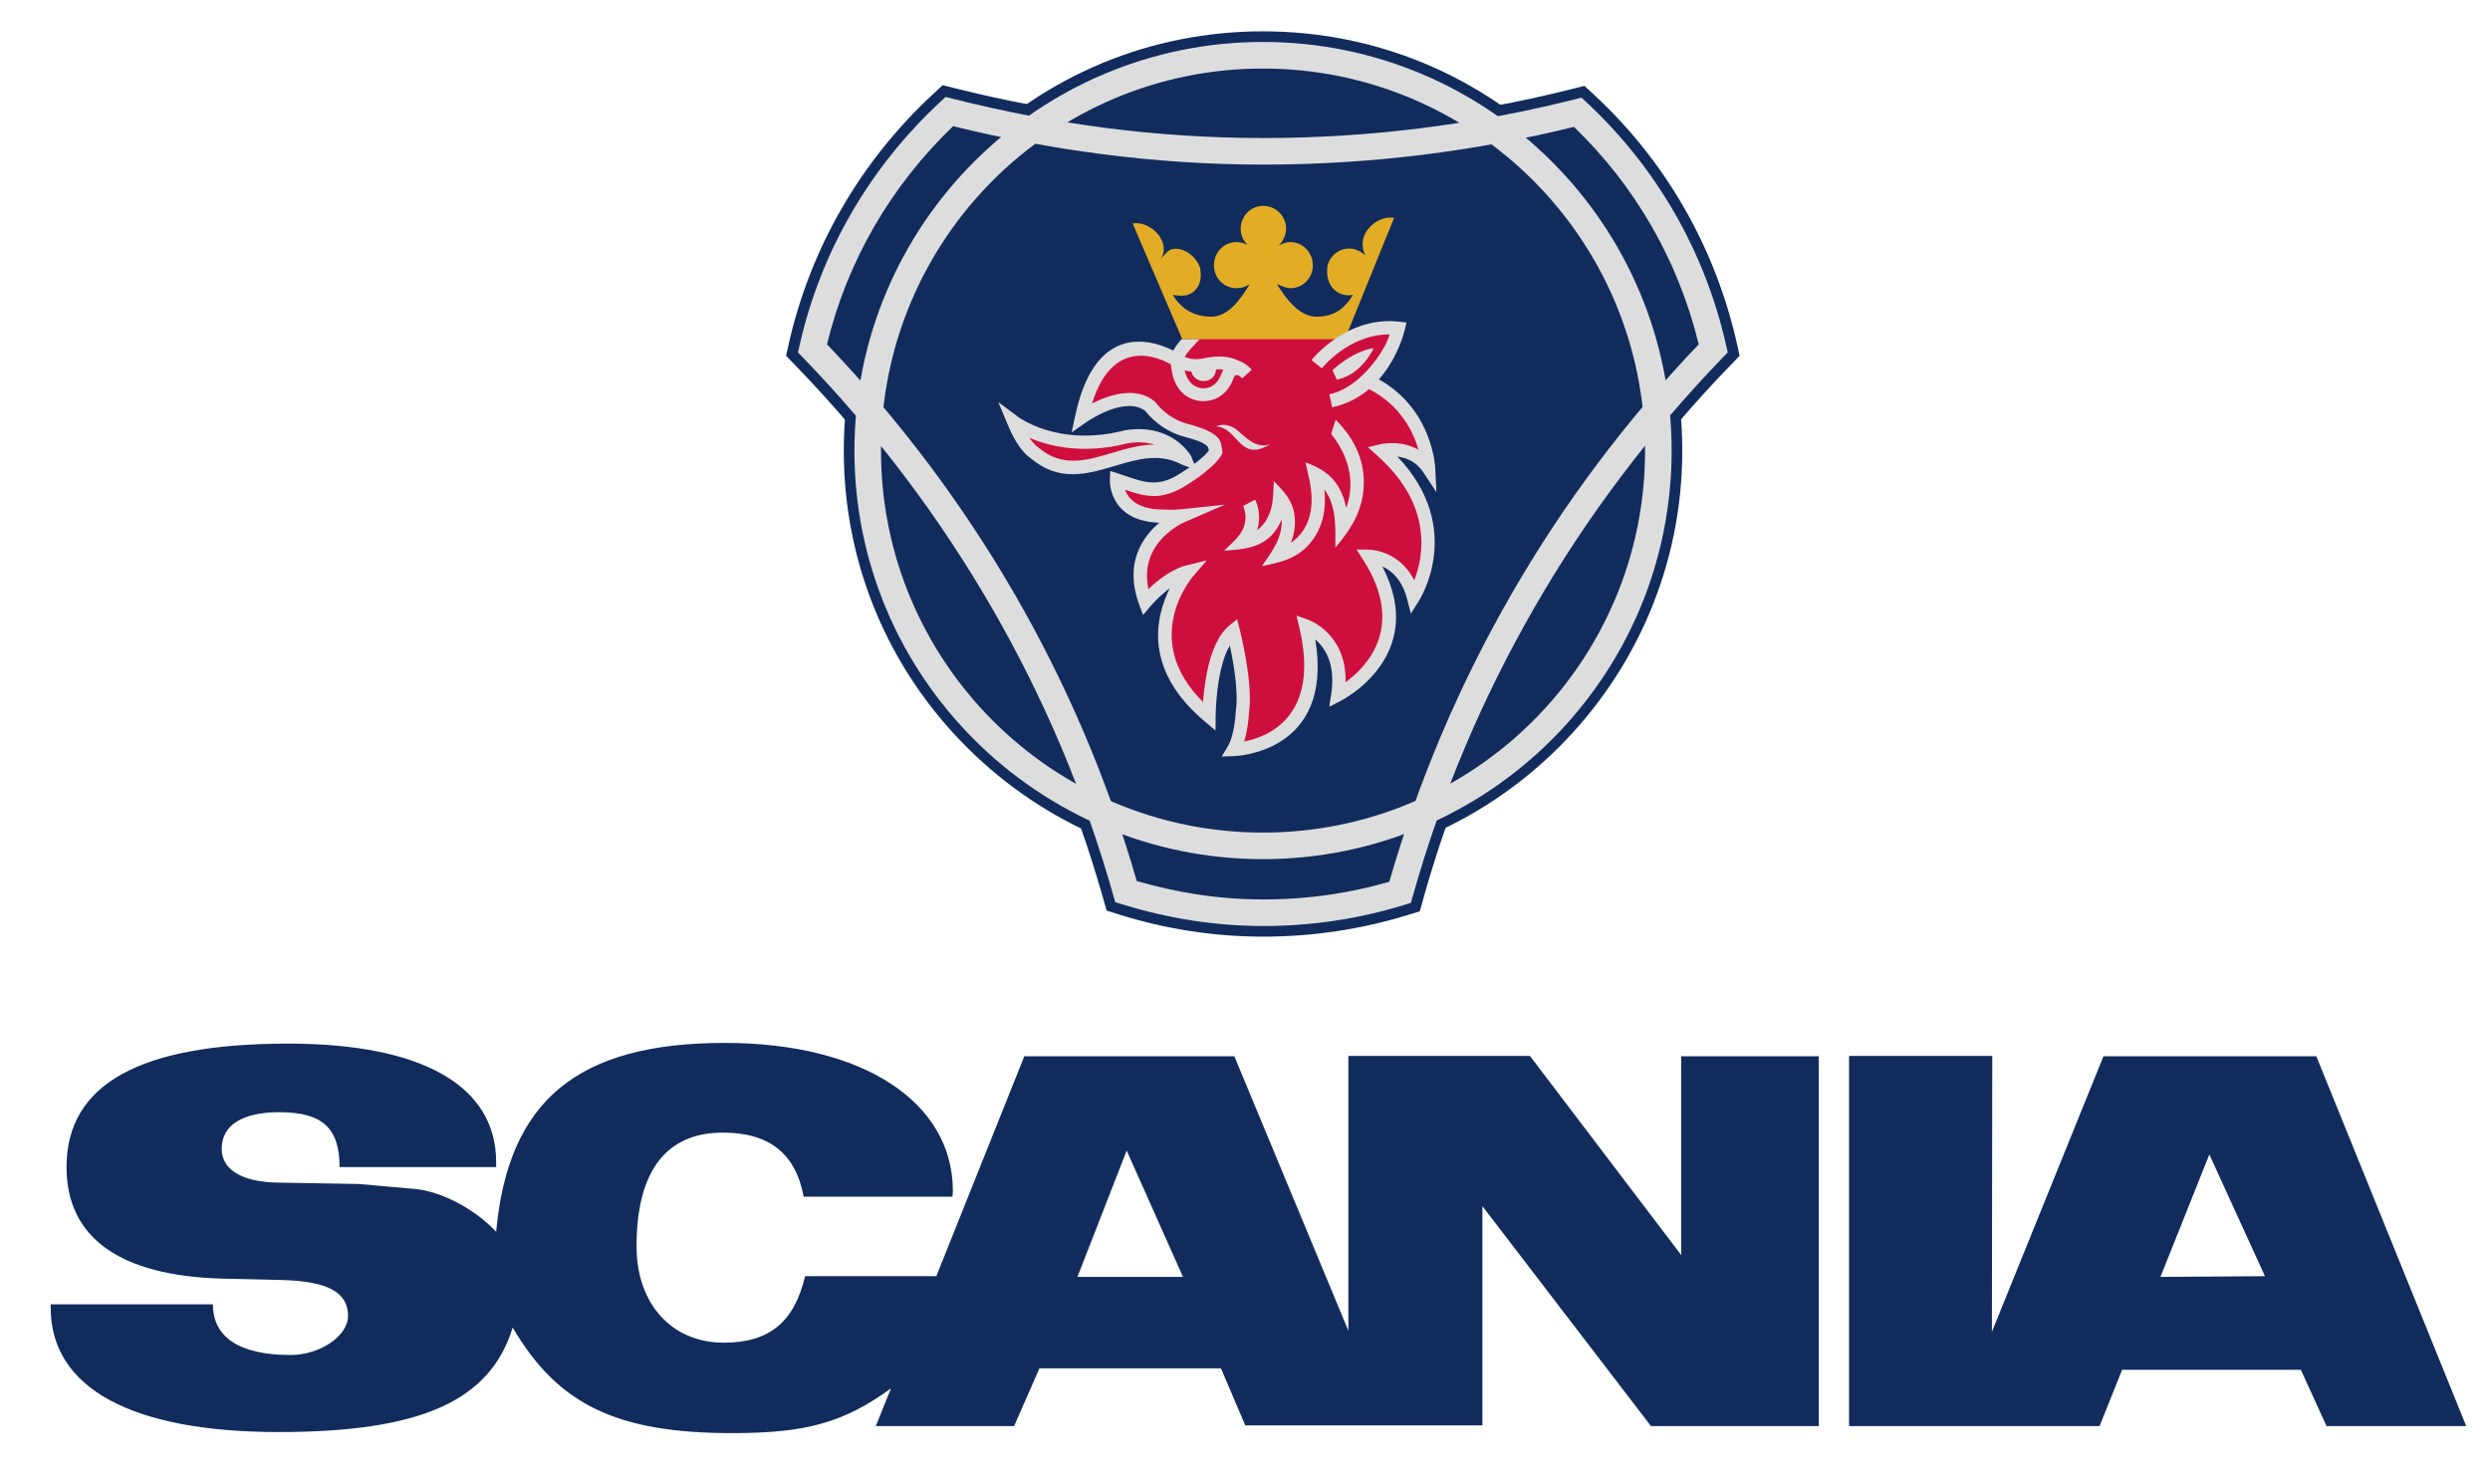
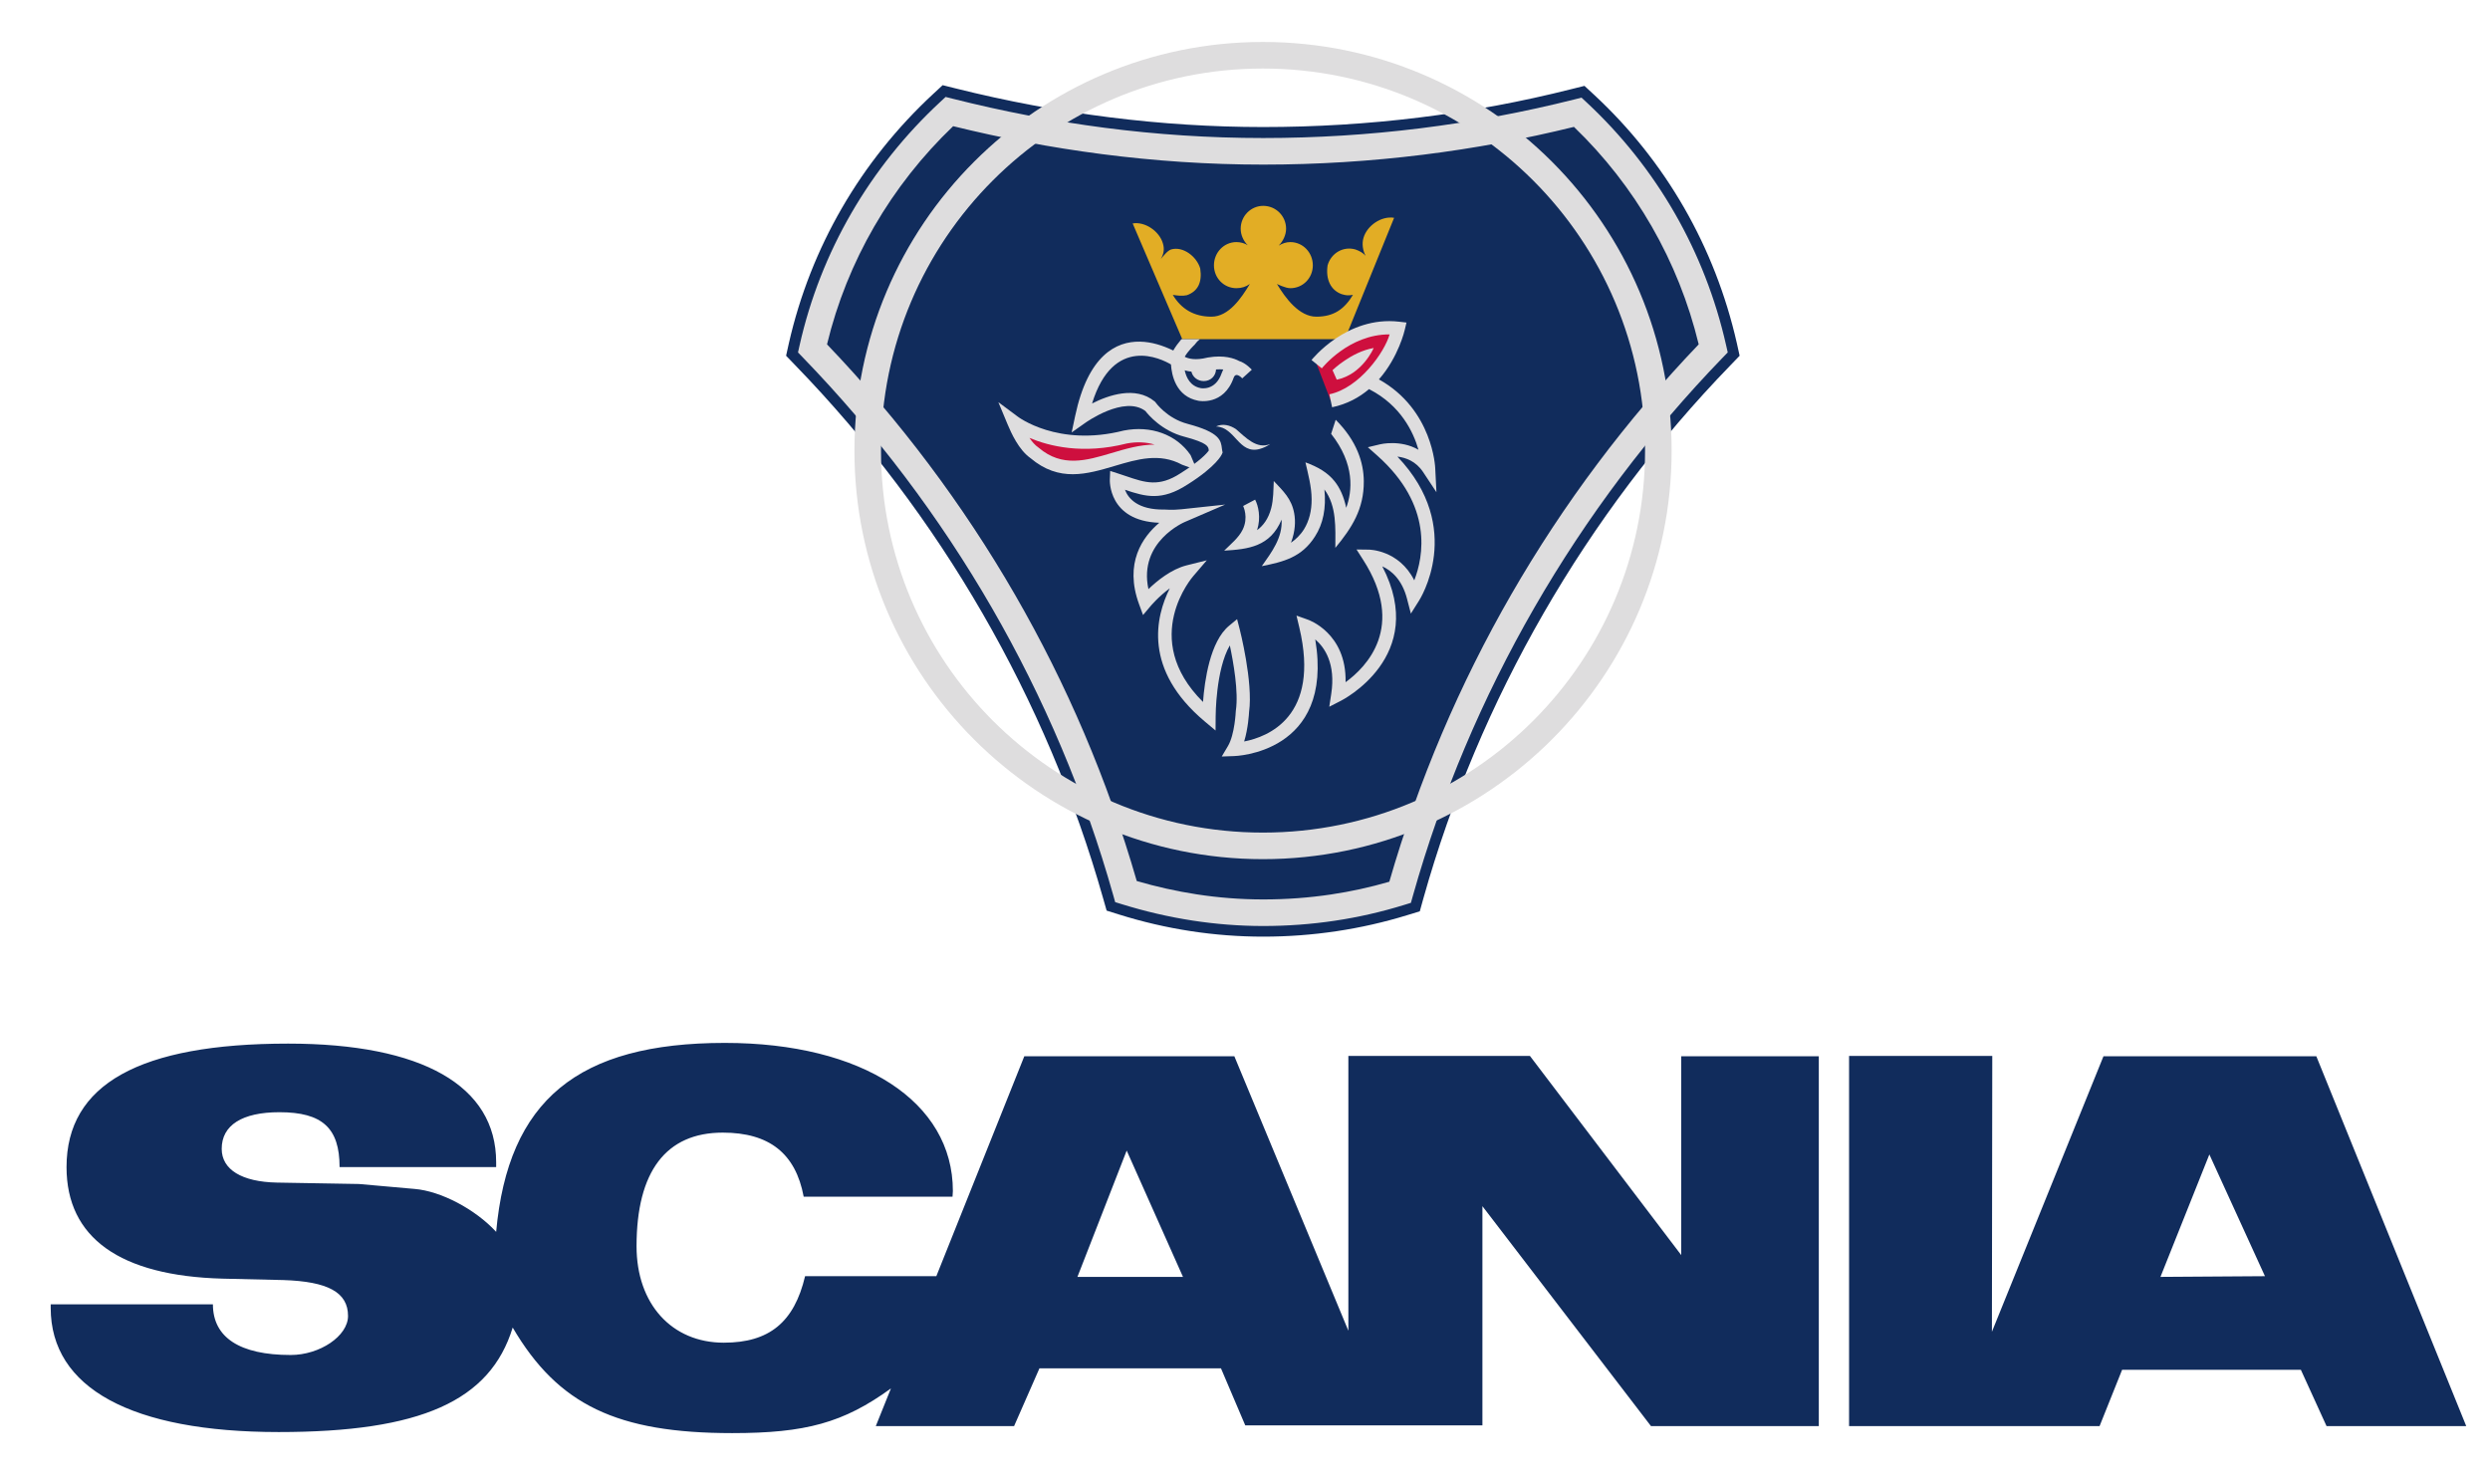
<svg xmlns="http://www.w3.org/2000/svg" role="img" viewBox="-0.84 -0.84 43.48 25.92">
  <title>Scania (Adopter) logo</title>
  <g>
    <g>
      <g>
        <path fill="#112c5c" fill-rule="evenodd" d="m 969.832,1447.03 c 76.038,0 151.558,9.21 224.518,27.65 l 9.22,2.3 6.91,-6.4 c 52.22,-48.39 88.06,-110.85 103.94,-180.74 l 2.04,-9.22 -6.65,-6.91 C 1204.34,1164.91 1127.02,1030.5 1086.32,885.605 l -2.56,-9.214 -9.22,-2.817 c -33.28,-10.238 -68.61,-15.617 -104.708,-15.617 -35.328,0 -70.656,5.379 -104.961,16.129 l -8.961,2.816 -2.558,8.957 C 812.391,1030.5 735.078,1164.65 629.348,1273.71 l -6.657,6.91 2.047,9.22 c 15.871,69.63 52.227,132.35 104.961,181.25 l 6.914,6.4 9.215,-2.3 c 74.754,-18.69 150.02,-28.16 224.004,-28.16" transform="matrix(.024 0 0 -.024 -2.058 36.107)" />
-         <path fill="#112c5c" fill-rule="evenodd" d="m 664.676,1211.5 c 0,81.67 31.746,158.21 89.344,215.82 57.605,57.59 134.148,89.34 215.558,89.34 81.672,0 158.212,-31.75 215.812,-89.34 57.6,-57.61 89.35,-134.15 89.35,-215.82 0,-167.94 -136.97,-304.902 -305.162,-304.902 -81.41,0 -157.953,31.742 -215.558,89.347 -57.598,57.595 -89.344,134.145 -89.344,215.555" transform="matrix(.024 0 0 -.024 -2.058 36.107)" />
        <path fill="#deddde" d="m 744.25,1447.65 c -22.437,-21.45 -41.863,-46.06 -57.496,-73.11 -15.277,-26.44 -26.945,-55.21 -34.289,-85.63 52.617,-54.99 98.66,-116.12 136.828,-182.27 37.41,-64.82 67.332,-134.593 88.531,-208.206 14.035,-4.106 28.531,-7.375 43.43,-9.664 15.824,-2.434 32.047,-3.739 48.578,-3.739 16.852,0 33.278,1.223 49.258,3.602 14.55,2.168 28.72,5.277 42.5,9.289 21.24,73.773 51.18,143.798 88.64,208.878 38.06,66.1 83.96,127.23 136.46,182.11 -7.35,30.41 -18.92,59.18 -34.11,85.65 -15.4,26.83 -34.49,51.25 -56.66,72.58 -35.83,-8.81 -72.46,-15.61 -109.71,-20.24 -38.18,-4.74 -77.03,-7.2 -116.378,-7.2 -39.773,0 -78.973,2.66 -117.594,7.66 -36.804,4.77 -72.781,11.62 -107.988,20.29 z m -74.184,-63.45 c 17.481,30.23 39.414,57.59 64.844,81.15 l 3.856,3.58 5.05,-1.28 c 36.387,-9.16 73.329,-16.33 110.84,-21.19 37.473,-4.85 75.848,-7.43 115.176,-7.43 38.588,0 76.658,2.41 114.038,7.05 38.31,4.76 75.88,11.85 112.49,21.06 l 5.07,1.28 3.84,-3.58 c 25.25,-23.52 46.86,-50.7 64.07,-80.69 16.92,-29.49 29.61,-61.77 37.32,-96.04 l 1.15,-5.07 -3.6,-3.72 c -52.82,-54.61 -98.99,-115.78 -137.22,-182.19 -37.61,-65.33 -67.45,-135.591 -88.28,-209.521 l -1.42,-5.054 -5.04,-1.551 c -16.39,-5.063 -33.19,-8.91 -50.36,-11.469 -16.99,-2.535 -34.359,-3.836 -52.058,-3.836 -17.477,0 -34.66,1.387 -51.445,3.969 -17.481,2.687 -34.598,6.707 -51.227,11.848 l -5.031,1.554 -1.422,5.051 c -20.793,73.77 -50.613,143.769 -88.176,208.859 -38.34,66.43 -84.656,127.62 -137.59,182.34 l -3.589,3.71 1.14,5.08 c 7.68,34.25 20.504,66.55 37.574,96.09" transform="matrix(.024 0 0 -.024 -2.058 36.107)" />
-         <path fill="#deddde" d="m 672.418,1211.5 c 0,82.12 33.266,156.45 87.031,210.26 53.809,53.85 128.114,87.16 210.129,87.16 82.152,0 156.512,-33.28 210.322,-87.09 53.81,-53.82 87.09,-128.17 87.09,-210.33 0,-82.02 -33.3,-156.32 -87.15,-210.13 -53.82,-53.765 -128.14,-87.03 -210.262,-87.03 -82.027,0 -156.32,33.281 -210.101,87.06 -53.782,53.78 -87.059,128.07 -87.059,210.1 z m 100.695,196.67 c -50.265,-50.31 -81.363,-119.83 -81.363,-196.67 0,-76.7 31.109,-146.15 81.395,-196.44 50.281,-50.275 119.738,-81.388 196.433,-81.388 76.832,0 146.362,31.101 196.672,81.368 50.3,50.26 81.41,119.73 81.41,196.46 0,76.82 -31.11,146.35 -81.42,196.66 -50.32,50.32 -119.84,81.43 -196.662,81.43 -76.734,0 -146.203,-31.11 -196.465,-81.42" transform="matrix(.024 0 0 -.024 -2.058 36.107)" />
+         <path fill="#deddde" d="m 672.418,1211.5 c 0,82.12 33.266,156.45 87.031,210.26 53.809,53.85 128.114,87.16 210.129,87.16 82.152,0 156.512,-33.28 210.322,-87.09 53.81,-53.82 87.09,-128.17 87.09,-210.33 0,-82.02 -33.3,-156.32 -87.15,-210.13 -53.82,-53.765 -128.14,-87.03 -210.262,-87.03 -82.027,0 -156.32,33.281 -210.101,87.06 -53.782,53.78 -87.059,128.07 -87.059,210.1 m 100.695,196.67 c -50.265,-50.31 -81.363,-119.83 -81.363,-196.67 0,-76.7 31.109,-146.15 81.395,-196.44 50.281,-50.275 119.738,-81.388 196.433,-81.388 76.832,0 146.362,31.101 196.672,81.368 50.3,50.26 81.41,119.73 81.41,196.46 0,76.82 -31.11,146.35 -81.42,196.66 -50.32,50.32 -119.84,81.43 -196.662,81.43 -76.734,0 -146.203,-31.11 -196.465,-81.42" transform="matrix(.024 0 0 -.024 -2.058 36.107)" />
        <path fill="#deddde" d="m 868.574,1226.22 c 9.586,1.86 19.149,1.23 27.633,-1.87 8.297,-3.02 15.543,-8.38 20.777,-16.02 l 4.68,-10.98 -10.945,4.02 c -16.278,8.79 -32.664,3.92 -48.762,-0.87 -20.48,-6.08 -40.547,-12.04 -61.492,5.66 -4.262,3.01 -7.766,7.57 -10.547,12.22 -2.699,4.51 -4.715,9.07 -6.047,12.26 l -6.75,16.2 14.074,-10.48 c 0.082,-0.06 29.164,-22.42 77.094,-10.19 l 0.285,0.05" transform="matrix(.024 0 0 -.024 -2.058 36.107)" />
-         <path fill="#ce0f3e" fill-rule="evenodd" d="m 963.176,1306.23 c -20.477,0 -39.422,-3.85 -46.848,-14.34 0,0 -8.191,-7.68 -9.726,-14.34 0,0 -52.481,35.59 -68.864,-41.73 0,0 31.742,22.79 49.918,7.94 0,0 9.215,-13.06 26.114,-17.41 23.039,-6.15 20.48,-10.75 21.503,-15.62 0,0 -3.074,-7.16 -23.039,-19.71 -19.711,-12.8 -30.976,-6.66 -49.152,-0.77 0,0 -1.281,-26.88 34.813,-26.37 0,0 5.89,-0.51 13.058,0.26 0,0 -43.265,-18.18 -26.883,-62.72 0,0 14.848,17.92 31.235,22.02 0,0 -46.848,-53.25 15.105,-105.23 0,0 0,47.62 17.664,62.22 0,0 9.727,-37.89 6.656,-58.63 0,0 -0.769,-18.17 -6.402,-27.648 0,0 73.472,1.536 52.482,89.858 0,0 29.44,-9.99 23.3,-50.18 0,0 66.05,33.03 22.53,100.87 0,0 24.83,0 32.51,-29.7 0,0 35.33,54.53 -23.04,106.5 0,0 22.02,5.38 34.05,-12.8 0,0 -1.54,41.48 -40.71,61.7 -8.96,4.86 5.12,19.2 1.54,27.14 l -87.814,18.69" transform="matrix(.024 0 0 -.024 -2.058 36.107)" />
        <path fill="#ce0f3e" fill-rule="evenodd" d="m 1008.75,1274.48 c 0,0 23.8,30.21 59.39,26.11 0,0 -9.98,-44.54 -49.15,-52.73 l -10.24,26.62" transform="matrix(.024 0 0 -.024 -2.058 36.107)" />
        <path fill="#deddde" fill-rule="evenodd" d="M1020.27 1270.13c0 0 13.57 13.31 29.95 16.12 0 0-8.19-19.2-26.88-23.04l-3.07 6.92M950.121 1227.12c-4.351 3.07-9.984 4.35-14.594 2.04 14.082-.5 16.387-20.48 31.746-16.38 2.817.77 5.379 2.05 7.68 3.59-9.984-4.1-18.176 5.11-24.832 10.75M1030.23 1169.98c-1.77 8.25-4.58 14.49-8.53 19.39-5.08 6.3-12.06 10.38-21.15 13.68 2.02-8.82 4.45-17.62 4.51-26.73.06-8.5-1.79-15.82-5.529-21.91-2.73-4.37-6.179-7.54-9.5-9.83 3.176 8.42 3.383 15.6 2.367 21.31-1.898 10.66-7.988 16.24-14.882 23.59-.297-6.55-.192-13.28-1.844-19.68-2.102-8.14-6.152-13.07-10.297-16.07 2.984 9.19.836 17.83-1.43 22.19l-8.703-4.61c.137-.42 4.028-8.27-.359-17.24-2.922-5.98-8.836-10.64-13.465-15.27 17.609 1.05 33.582 2.91 41.785 22.59.805-13.19-7.254-23.7-14.394-33.86 15.738 3.15 28.964 6.34 38.651 21.51 6.06 9.36 8.24 20.75 6.9 34.28 9.09-12.2 7.95-28.08 7.95-42.48 11.96 14.49 20.85 28.14 20.71 48.48-.1 13.51-4.97 29.23-20.45 44.71l-3.32-10.24c17.44-22.16 15.39-41.72 10.98-53.81" transform="matrix(.024 0 0 -.024 -2.058 36.107)" />
        <path fill="#ce0f3e" d="m 890.848,1215.98 c -6.258,1.86 -13.211,2.14 -20.25,0.81 -31.879,-8.12 -56.457,-2 -70.836,4.05 1.886,-2.77 4.035,-5.28 6.406,-6.91 l 0.23,-0.16 0.145,-0.13 c 17.039,-14.48 34.684,-9.24 52.695,-3.89 10.356,3.08 20.821,6.19 31.61,6.23" transform="matrix(.024 0 0 -.024 -2.058 36.107)" />
        <path fill="#e2ad25" fill-rule="evenodd" d="m 979.816,1332.85 c 6.145,-10.24 16.129,-23.81 28.674,-23.81 12.8,0 20.48,5.63 26.63,15.87 -3.59,-0.51 -4.61,-0.51 -8.2,0.52 -7.93,2.81 -11.77,10.75 -10.24,20.99 2.57,8.96 11.52,14.08 20.23,11.52 3.07,-1.03 5.63,-2.56 7.42,-4.61 -2.04,3.84 -2.81,8.71 -1.54,13.05 2.57,8.96 13.06,16.14 22.28,14.6 l -35.84,-88.32 H 910.953 l -36.098,84.22 c 8.961,1.54 19.458,-5.63 22.016,-14.59 1.281,-4.35 0.516,-7.68 -1.535,-11.27 1.793,2.05 4.609,5.89 7.426,6.92 8.703,2.56 18.687,-5.12 21.246,-13.83 1.539,-10.24 -1.789,-16.64 -9.727,-19.45 -3.586,-0.77 -6.656,-0.26 -10.238,0.25 6.141,-10.24 15.359,-15.87 28.156,-15.87 12.547,0 21.762,13.57 27.906,23.81 -2.816,-2.05 -6.144,-3.08 -9.73,-3.08 -9.215,0 -16.383,7.43 -16.383,16.65 0,9.21 7.168,16.89 16.383,16.89 2.82,0 5.891,-0.77 8.195,-2.3 -3.07,3.07 -5.121,7.42 -5.121,12.03 0,9.22 7.426,16.64 16.383,16.64 9.219,0 16.645,-7.42 16.645,-16.64 0,-4.61 -2.305,-9.22 -5.379,-12.29 2.562,1.54 5.379,2.56 8.449,2.56 9.219,0 16.383,-7.68 16.383,-16.89 0,-9.22 -7.164,-16.65 -16.383,-16.65 -3.586,0 -9.731,3.08 -9.731,3.08" transform="matrix(.024 0 0 -.024 -2.058 36.107)" />
        <path fill="#deddde" d="m 940.754,1270.65 c -1.492,0.12 -3.227,0.15 -5.238,0 -0.239,-4.87 -3.993,-8.46 -8.946,-8.46 -4.394,0 -8.027,2.83 -8.976,6.86 -1.813,0.2 -3.438,0.54 -4.879,0.97 1.133,-5.28 4.086,-11.54 11.644,-12.96 0.028,-0.01 10.668,-2.26 15.207,10.76 l 0.016,0.06 c 0.371,1.02 0.762,1.94 1.172,2.77 z m -17.035,21.98 c -1.367,-1.07 -2.531,-2.24 -3.446,-3.54 l -0.265,-0.37 -0.34,-0.33 c -0.012,-0.01 -4.469,-4.21 -6.938,-8.51 2.481,-1.33 7.606,-2.84 16.543,-0.6 l 0.368,0.07 c 11.773,1.99 19.136,-0.65 22.656,-2.55 5,-1.53 9.219,-6.32 9.238,-6.34 l -6.957,-6.3 c -0.012,0.02 -4.547,5.13 -6.207,0.54 v 0 c -7.25,-20.71 -25.68,-16.84 -25.734,-16.83 -16.442,3.09 -19.43,18.84 -19.91,26.42 -6.942,4.09 -41.93,21.75 -57.418,-28.4 11.898,6.05 31.558,12.9 45.386,1.61 l 0.547,-0.45 0.321,-0.44 c 0.023,-0.04 8.242,-11.68 23.394,-15.58 l 0.039,-0.02 c 23.387,-6.23 24.094,-12.06 24.801,-17.93 0.062,-0.52 0.133,-1.05 0.195,-1.37 l 0.313,-1.48 -0.594,-1.38 c -0.012,-0.03 -3.668,-8.56 -24.914,-21.91 v 0.01 c -18.684,-12.12 -30.281,-9 -45.555,-3.85 2.438,-6.33 9.309,-14.65 28.598,-14.39 h 0.34 c 0.015,0 5.691,-0.48 12.261,0.22 l 31.731,3.4 -29.313,-12.63 c -0.105,-0.04 -34.015,-14.3 -26.519,-48.89 6.203,5.99 16.578,14.5 27.797,17.31 l 14.66,3.66 -9.832,-11.48 c -0.113,-0.14 -39.68,-45.1 7.078,-91.59 1.145,15.52 5.117,44 18.953,55.43 l 5.84,4.83 1.898,-7.33 c 0.028,-0.12 9.864,-38.43 6.825,-60.16 -0.071,-1.35 -0.68,-12.07 -3.582,-21.527 17.168,3.317 55.563,18.027 40.132,82.947 l -2.054,8.65 8.375,-2.99 c 0.09,-0.03 28.12,-9.56 27.34,-45.47 15.11,10.97 44.06,40.29 12.8,89 l -4.84,7.57 8.96,-0.12 c 0.07,-0.01 21.85,-0.02 33.06,-22.34 6.66,17.1 13.95,54.37 -26.85,90.7 l -6.92,6.15 9.02,2.15 c 0.05,0.01 14.69,3.59 27.81,-4 -3.72,13 -12.91,32.21 -35.56,43.91 l -0.1,0.06 c -0.1,0.06 -0.2,0.11 -0.29,0.17 -7.08,-6 -15.91,-10.91 -26.89,-13.21 l -1.97,9.44 c 21.81,4.56 40.14,30.64 43.8,43.57 -29.69,0.18 -49.24,-24.61 -49.3,-24.68 l -7.51,6.04 c 0.08,0.09 25.45,32.29 63.7,27.89 l 5.4,-0.62 -1.25,-5.27 c -0.02,-0.09 -4.43,-19.74 -18.81,-36.09 39.38,-21.95 40.95,-64.36 40.96,-64.48 l 0.89,-17.61 -9.74,14.72 c -5.2,7.85 -12.63,10.48 -18.66,11.19 49.78,-52.24 15.85,-104.64 15.75,-104.79 l -5.95,-9.44 -2.8,10.79 c -3.66,14.17 -11.55,20.64 -18.01,23.59 34.19,-65.67 -29.98,-97.75 -30.17,-97.85 l -8.39,-4.31 1.42,9.33 c 3.36,21.94 -4.71,33.76 -11.62,39.68 13.92,-83.355 -59.015,-84.906 -59.23,-84.91 l -8.808,-0.297 4.504,7.582 c 5.008,8.415 5.719,25.325 5.722,25.365 l 0.008,0.19 0.047,0.34 c 2.012,13.56 -1.785,35.09 -4.387,47.35 -10.308,-17.63 -10.324,-51.54 -10.324,-51.65 l -0.074,-10.27 -7.855,6.59 c -45.04,37.78 -35.774,76.31 -25.438,96.88 -8.207,-5.97 -14.098,-13.06 -14.121,-13.1 l -5.348,-6.34 -2.863,7.8 c -11.027,29.98 2.531,49.05 14.687,59.33 -37.402,1.33 -35.984,31.27 -35.984,31.35 l 0.254,6.36 6.051,-1.96 c 2.367,-0.77 4.043,-1.34 5.672,-1.89 13.793,-4.68 23.742,-8.05 39.386,2.11 l 0.055,0.04 c 14.305,8.98 19.113,14.46 20.582,16.55 -0.008,0.1 -0.023,0.2 -0.035,0.3 -0.316,2.6 -0.633,5.19 -17.629,9.73 l -0.004,-0.01 c -16.566,4.26 -26.433,16.11 -28.441,18.72 -15.414,11.7 -43.547,-8.46 -43.629,-8.51 l -10.035,-7.06 2.543,12 c 9.359,44.16 29.785,54.37 47.14,54.06 8.477,-0.15 16.672,-2.8 24.242,-6.45 1.676,2.91 3.707,5.62 5.895,8.2 h 13.426" transform="matrix(.024 0 0 -.024 -2.058 36.107)" />
        <path fill="#112c5c" fill-rule="evenodd" d="m 1736.06,770.914 h -154.88 l -81.16,-200.453 0.26,200.711 h -104.19 v -269.32 h 182.27 l 16.39,40.961 h 130.05 l 18.68,-40.961 h 101.64 z M 1273.97,626.27 1163.89,771.172 h -132.1 V 571.23 L 948.844,770.914 H 796.008 L 732.004,610.91 h -95.492 c -7.934,-33.535 -26.11,-48.387 -59.137,-48.387 -37.887,0 -63.488,28.165 -63.488,70.149 0,54.527 21.508,82.691 62.722,82.691 33.793,0 52.993,-15.105 58.879,-46.597 h 108.293 l 0.254,4.101 c 0,65.024 -65.789,107.774 -165.89,107.774 -107.012,0 -157.7,-41.727 -166.407,-137.473 -15.355,16.641 -40.445,29.699 -59.39,31.23 l -40.45,3.586 -59.648,1.024 c -25.602,0.512 -40.195,9.472 -40.195,24.578 0,17.152 14.847,26.625 41.988,26.625 31.23,0 43.777,-11.52 43.777,-39.938 h 113.918 v 3.582 c 0,55.555 -53.758,86.278 -151.297,86.278 -108.289,0 -161.285,-29.699 -161.285,-89.86 0,-51.457 38.914,-79.105 113.414,-81.152 l 44.289,-1.027 c 32.512,-1.024 47.106,-8.961 47.106,-26.114 0,-14.593 -20.481,-28.414 -41.731,-28.414 -37.121,0 -56.578,12.797 -56.578,36.864 H 87.637 v -2.559 c 0,-58.371 58.883,-90.371 165.894,-90.371 103.168,0 153.86,22.527 170.242,76.035 33.028,-56.324 76.036,-76.805 159.75,-76.805 53.247,0 80.899,7.426 115.457,32.516 l -11.011,-27.394 h 100.613 l 18.434,41.988 h 132.097 l 17.664,-41.477 h 172.543 v 159.492 l 122.63,-160.003 h 122.12 v 269.062 h -100.1 V 626.27 Z m 348.68,-15.872 35.58,89.09 40.45,-88.578 z m -787.986,0 35.84,91.907 40.961,-91.907 h -76.801" transform="matrix(.024 0 0 -.024 -2.058 36.107)" />
      </g>
    </g>
  </g>
</svg>